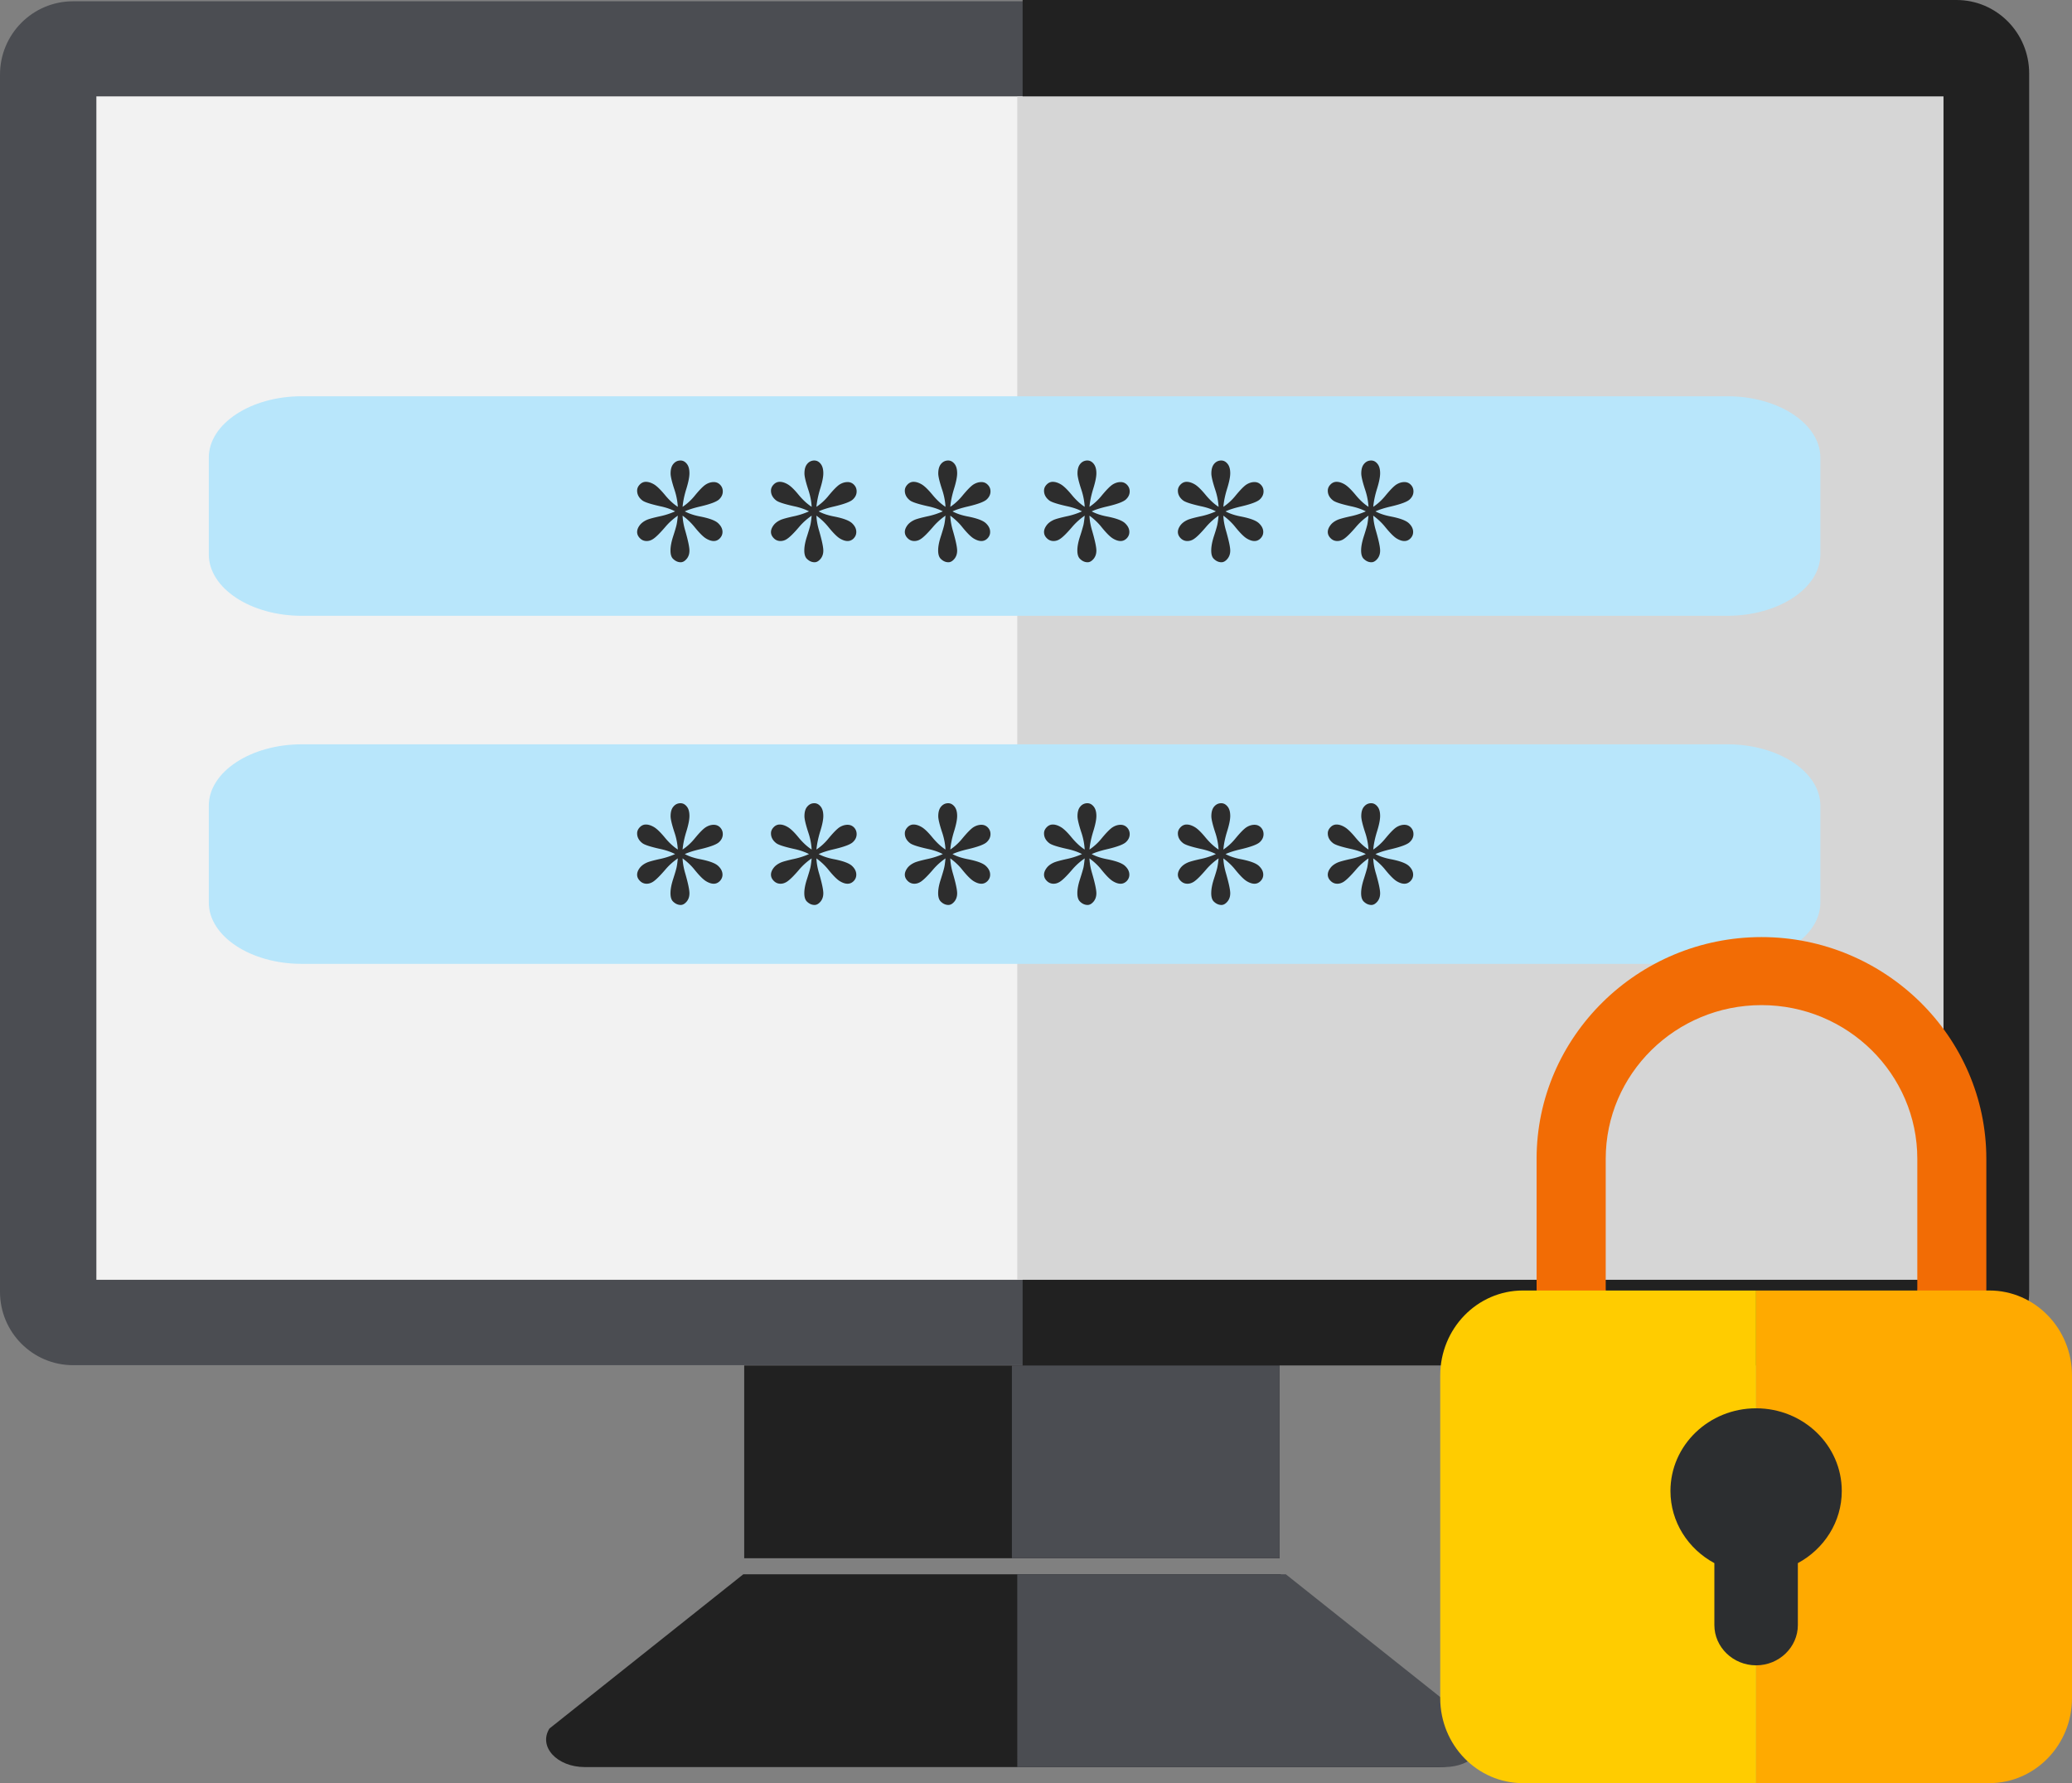
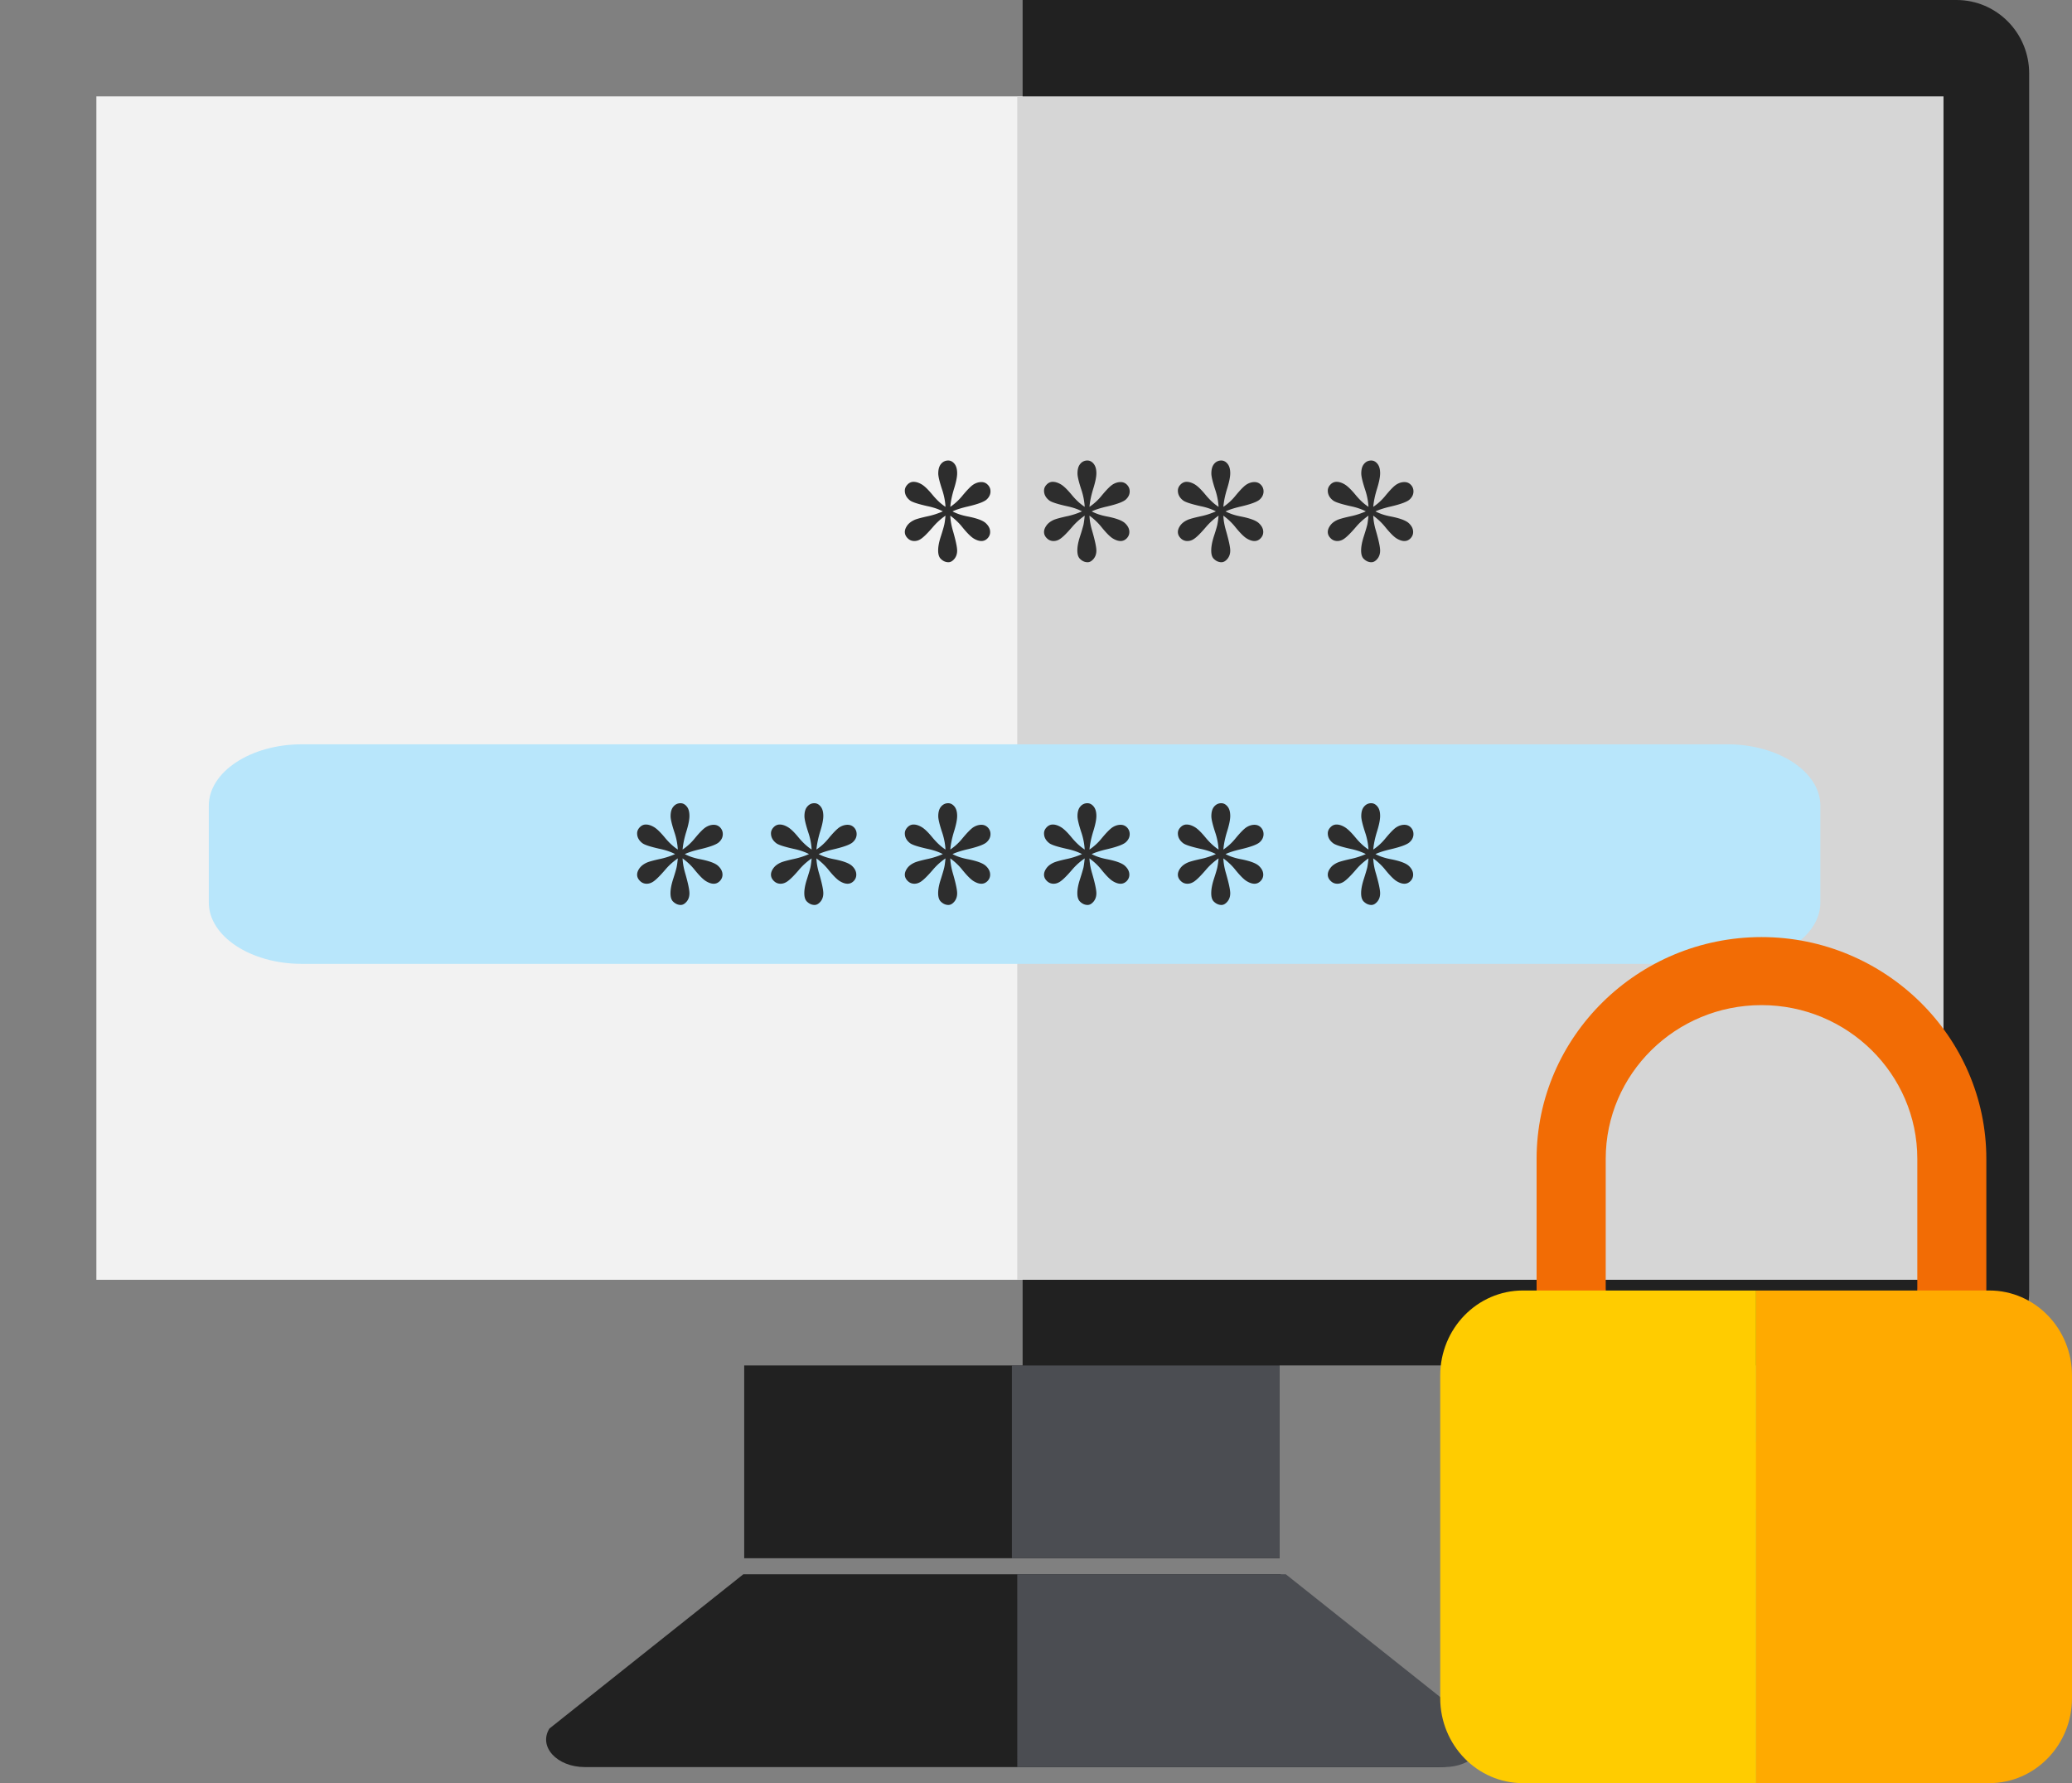
<svg xmlns="http://www.w3.org/2000/svg" width="387" height="333" viewBox="0 0 387 333">
  <rect x="0" y="0" width="387" height="333" fill="#808080" stroke="none" />
  <defs>
    <clipPath id="a">
-       <path d="M0 .24h377.625v254.706H0z" />
-     </clipPath>
+       </clipPath>
    <clipPath id="b">
      <path d="M0 333h389V0H0z" />
    </clipPath>
  </defs>
  <g clip-path="url(#a)">
    <path fill="#4b4d52" d="M377.625 13.936v227.315c0 7.563-6.102 13.696-13.638 13.696H13.649C6.107 254.947 0 248.814 0 241.251V13.936C0 6.373 6.107.24 13.649.24h350.338c7.536 0 13.638 6.133 13.638 13.696" />
  </g>
  <g clip-path="url(#b)">
    <path fill="#f2f2f2" d="M18 239h343V18H18z" />
  </g>
  <g clip-path="url(#b)">
    <path fill="#212121" d="M139 291h100v-36H139z" />
  </g>
  <g clip-path="url(#b)">
    <path fill="#212121" d="M268.755 330h-159.53c-5.192 0-8.7-3.8-6.612-7.189L138.827 294h100.337l36.237 28.811c2.054 3.389-1.426 7.189-6.646 7.189" />
  </g>
  <g clip-path="url(#b)">
    <path fill="#4b4d52" d="M189 291h50v-36h-50z" />
  </g>
  <g clip-path="url(#b)">
    <path fill="#212121" d="M379 13.712v227.576c0 7.572-6.075 13.712-13.579 13.712H191V0h174.421C372.925 0 379 6.14 379 13.712" />
  </g>
  <g clip-path="url(#b)">
    <path fill="#4b4d52" d="M269.755 330h-79.75L190 294h50.164l36.237 28.811c2.054 3.389-1.426 7.189-6.646 7.189" />
  </g>
  <g clip-path="url(#b)">
    <path fill="#d6d6d6" d="M190 239h173V18H190z" />
  </g>
  <g clip-path="url(#b)">
-     <path fill="#b8e6fb" d="M322.638 115H56.354C46.816 115 39 109.849 39 103.543V85.457C39 79.15 46.816 74 56.354 74h266.284C332.184 74 340 79.151 340 85.457v18.086c0 6.306-7.816 11.457-17.362 11.457" />
-   </g>
+     </g>
  <g clip-path="url(#b)">
    <path fill="#b8e6fb" d="M322.638 180H56.354C46.816 180 39 174.849 39 168.55v-18.093C39 144.15 46.816 139 56.354 139h266.284c9.546 0 17.362 5.151 17.362 11.457v18.092c0 6.3-7.816 11.451-17.362 11.451" />
  </g>
  <g clip-path="url(#b)">
-     <path fill="#2d2d2d" d="M126.6 94.65c-.06-1.05-.263-2.1-.607-3.14-.494-1.495-.741-2.523-.741-3.088 0-.79.172-1.394.537-1.807.349-.412.79-.615 1.316-.615.45 0 .843.203 1.17.615.339.413.495 1 .495 1.762 0 .689-.188 1.643-.564 2.874-.387 1.231-.623 2.36-.715 3.4.8-.532 1.52-1.18 2.16-1.943.982-1.214 1.718-1.954 2.207-2.247.467-.288.956-.435 1.45-.435.478 0 .881.17 1.209.52.322.338.483.75.483 1.219 0 .565-.23 1.067-.709 1.513-.483.44-1.686.887-3.593 1.327-1.117.26-2.052.553-2.793.892.763.412 1.681.723 2.766.937 1.756.334 2.911.757 3.448 1.26.548.508.827 1.055.827 1.648 0 .463-.177.853-.5 1.192-.327.339-.703.502-1.138.502-.435 0-.918-.158-1.445-.48-.537-.322-1.246-1.039-2.148-2.15a11.832 11.832 0 0 0-2.224-2.107c.033.87.2 1.812.505 2.834.516 1.807.774 3.038.774 3.693 0 .61-.167 1.124-.516 1.542-.349.417-.72.632-1.112.632-.531 0-1.02-.226-1.46-.666-.307-.316-.452-.83-.452-1.536 0-.734.167-1.61.5-2.643.333-1.027.542-1.739.628-2.123.091-.39.167-.97.242-1.733a11.775 11.775 0 0 0-2.24 1.993c-1.063 1.248-1.864 2.044-2.395 2.377-.387.249-.774.367-1.176.367-.5 0-.919-.17-1.263-.525-.354-.35-.526-.74-.526-1.169 0-.384.145-.779.446-1.202.306-.418.746-.768 1.343-1.04.386-.18 1.278-.428 2.68-.728a13.843 13.843 0 0 0 2.626-.875c-.784-.412-1.719-.734-2.809-.96-1.783-.4-2.879-.756-3.303-1.073-.655-.508-.983-1.117-.983-1.835 0-.412.161-.79.489-1.134.327-.34.709-.514 1.144-.514.483 0 .988.163 1.53.48.527.321 1.193.965 2.004 1.936.79.966 1.606 1.722 2.433 2.253" />
-   </g>
+     </g>
  <g clip-path="url(#b)">
-     <path fill="#2d2d2d" d="M151.6 94.65c-.054-1.05-.269-2.1-.612-3.14-.49-1.495-.736-2.523-.736-3.088 0-.79.172-1.394.537-1.807a1.65 1.65 0 0 1 1.31-.615c.457 0 .844.203 1.177.615.333.413.5 1 .5 1.762 0 .689-.189 1.643-.576 2.874-.38 1.231-.612 2.36-.709 3.4.795-.532 1.52-1.18 2.154-1.943.988-1.214 1.73-1.954 2.202-2.247.478-.288.967-.435 1.456-.435a1.6 1.6 0 0 1 1.219.52c.322.338.478.75.478 1.219 0 .565-.23 1.067-.714 1.513-.473.44-1.676.887-3.588 1.327-1.123.26-2.046.553-2.793.892.757.412 1.681.723 2.771.937 1.757.334 2.9.757 3.449 1.26.542.508.81 1.055.81 1.648 0 .463-.16.853-.483 1.192a1.54 1.54 0 0 1-1.15.502c-.429 0-.912-.158-1.444-.48-.526-.322-1.246-1.039-2.143-2.15a11.832 11.832 0 0 0-2.224-2.107c.033.87.194 1.812.505 2.834.521 1.807.78 3.038.78 3.693 0 .61-.173 1.124-.517 1.542-.354.417-.72.632-1.111.632-.548 0-1.026-.226-1.467-.666-.3-.316-.456-.83-.456-1.536 0-.734.166-1.61.505-2.643.327-1.027.537-1.739.628-2.123.091-.39.167-.97.242-1.733-.86.593-1.606 1.26-2.245 1.993-1.053 1.248-1.859 2.044-2.396 2.377a2.121 2.121 0 0 1-1.176.367c-.489 0-.913-.17-1.257-.525-.349-.35-.526-.74-.526-1.169 0-.384.145-.779.446-1.202.295-.418.746-.768 1.337-1.04.392-.18 1.29-.428 2.68-.728a13.944 13.944 0 0 0 2.637-.875c-.784-.412-1.724-.734-2.809-.96-1.788-.4-2.895-.756-3.308-1.073-.655-.508-.983-1.117-.983-1.835 0-.412.161-.79.489-1.134.322-.34.709-.514 1.15-.514.472 0 .982.163 1.514.48.542.321 1.208.965 2.003 1.936.8.966 1.622 1.722 2.444 2.253" />
-   </g>
+     </g>
  <g clip-path="url(#b)">
    <path fill="#2d2d2d" d="M176.597 94.65c-.059-1.05-.263-2.1-.606-3.14-.5-1.495-.747-2.523-.747-3.088 0-.79.183-1.394.537-1.807.36-.412.795-.615 1.321-.615.44 0 .832.203 1.17.615.333.413.5 1 .5 1.762 0 .689-.193 1.643-.575 2.874-.376 1.231-.623 2.36-.703 3.4.79-.532 1.509-1.18 2.148-1.943.993-1.214 1.728-1.954 2.2-2.247.479-.288.962-.435 1.461-.435.478 0 .876.17 1.203.52.333.338.494.75.494 1.219 0 .565-.236 1.067-.714 1.513-.483.44-1.68.887-3.597 1.327-1.112.26-2.046.553-2.782.892.747.412 1.68.723 2.76.937 1.756.334 2.91.757 3.452 1.26.548.508.817 1.055.817 1.648 0 .463-.167.853-.489 1.192-.328.339-.709.502-1.144.502-.435 0-.918-.158-1.45-.48-.525-.322-1.245-1.039-2.142-2.15-.59-.746-1.337-1.452-2.217-2.107.027.87.193 1.812.494 2.834.52 1.807.784 3.038.784 3.693 0 .61-.172 1.124-.516 1.542-.349.417-.72.632-1.111.632-.542 0-1.03-.226-1.46-.666-.306-.316-.462-.83-.462-1.536 0-.734.166-1.61.51-2.643.327-1.027.537-1.739.623-2.123.096-.39.166-.97.241-1.733a11.938 11.938 0 0 0-2.239 1.993c-1.063 1.248-1.863 2.044-2.394 2.377a2.12 2.12 0 0 1-1.176.367c-.5 0-.913-.17-1.262-.525-.349-.35-.526-.74-.526-1.169 0-.384.15-.779.446-1.202.3-.418.751-.768 1.342-1.04.392-.18 1.283-.428 2.674-.728a13.936 13.936 0 0 0 2.636-.875c-.784-.412-1.718-.734-2.808-.96-1.783-.4-2.889-.756-3.313-1.073-.65-.508-.977-1.117-.977-1.835 0-.412.166-.79.494-1.134.322-.34.709-.514 1.138-.514.483 0 .988.163 1.525.48.537.321 1.203.965 2.003 1.936.8.966 1.61 1.722 2.437 2.253" />
  </g>
  <g clip-path="url(#b)">
    <path fill="#2d2d2d" d="M202.597 94.65c-.064-1.05-.263-2.1-.606-3.14-.5-1.495-.741-2.523-.741-3.088 0-.79.171-1.394.531-1.807a1.662 1.662 0 0 1 1.321-.615c.446 0 .838.203 1.17.615.333.413.505 1 .505 1.762 0 .689-.198 1.643-.58 2.874-.38 1.231-.622 2.36-.708 3.4a10.233 10.233 0 0 0 2.153-1.943c.988-1.214 1.728-1.954 2.206-2.247.473-.288.961-.435 1.455-.435.473 0 .88.17 1.208.52.323.338.489.75.489 1.219 0 .565-.236 1.067-.714 1.513-.483.44-1.675.887-3.597 1.327-1.117.26-2.046.553-2.787.892.757.412 1.675.723 2.765.937 1.756.334 2.905.757 3.447 1.26.548.508.822 1.055.822 1.648 0 .463-.167.853-.489 1.192-.333.339-.714.502-1.144.502-.435 0-.923-.158-1.45-.48-.53-.322-1.245-1.039-2.142-2.15-.59-.746-1.331-1.452-2.222-2.107.026.87.198 1.812.504 2.834.521 1.807.784 3.038.784 3.693 0 .61-.177 1.124-.52 1.542-.355.417-.72.632-1.112.632-.542 0-1.03-.226-1.46-.666-.306-.316-.462-.83-.462-1.536 0-.734.166-1.61.505-2.643a37.34 37.34 0 0 0 .633-2.123c.086-.39.161-.97.236-1.733-.859.593-1.6 1.26-2.244 1.993-1.058 1.248-1.858 2.044-2.395 2.377a2.103 2.103 0 0 1-1.17.367c-.494 0-.918-.17-1.267-.525-.355-.35-.521-.74-.521-1.169 0-.384.15-.779.451-1.202.295-.418.741-.768 1.337-1.04.387-.18 1.283-.428 2.674-.728a13.76 13.76 0 0 0 2.63-.875c-.773-.412-1.717-.734-2.797-.96-1.788-.4-2.894-.756-3.312-1.073-.655-.508-.983-1.117-.983-1.835 0-.412.156-.79.489-1.134.327-.34.708-.514 1.143-.514.483 0 .983.163 1.525.48.532.321 1.203.965 2.003 1.936.794.966 1.61 1.722 2.437 2.253" />
  </g>
  <g clip-path="url(#b)">
    <path fill="#2d2d2d" d="M227.6 94.65c-.06-1.05-.263-2.1-.607-3.14-.494-1.495-.741-2.523-.741-3.088 0-.79.177-1.394.531-1.807a1.67 1.67 0 0 1 1.322-.615c.446 0 .838.203 1.17.615.339.413.505 1 .505 1.762 0 .689-.198 1.643-.58 2.874-.386 1.231-.617 2.36-.703 3.4a10.2 10.2 0 0 0 2.154-1.943c.988-1.214 1.718-1.954 2.202-2.247.472-.288.961-.435 1.455-.435.478 0 .881.17 1.209.52.322.338.483.75.483 1.219 0 .565-.23 1.067-.709 1.513-.483.44-1.686.887-3.593 1.327-1.123.26-2.052.553-2.793.892.757.412 1.681.723 2.766.937 1.756.334 2.911.757 3.448 1.26.548.508.827 1.055.827 1.648 0 .463-.172.853-.5 1.192-.327.339-.708.502-1.138.502-.435 0-.918-.158-1.45-.48-.532-.322-1.246-1.039-2.148-2.15-.591-.746-1.332-1.452-2.213-2.107.027.87.199 1.812.5 2.834.515 1.807.783 3.038.783 3.693 0 .61-.177 1.124-.526 1.542-.349.417-.72.632-1.112.632-.531 0-1.026-.226-1.46-.666-.307-.316-.452-.83-.452-1.536 0-.734.161-1.61.494-2.643.339-1.027.548-1.739.634-2.123.086-.39.172-.97.242-1.733a12.148 12.148 0 0 0-2.245 1.993c-1.058 1.248-1.853 2.044-2.39 2.377a2.121 2.121 0 0 1-1.176.367 1.7 1.7 0 0 1-1.268-.525c-.35-.35-.521-.74-.521-1.169 0-.384.15-.779.446-1.202.306-.418.746-.768 1.343-1.04.386-.18 1.278-.428 2.68-.728a13.718 13.718 0 0 0 2.626-.875c-.779-.412-1.713-.734-2.804-.96-1.788-.4-2.884-.756-3.308-1.073-.655-.508-.983-1.117-.983-1.835 0-.412.161-.79.489-1.134.327-.34.714-.514 1.144-.514.483 0 .983.163 1.53.48.532.321 1.198.965 1.998 1.936.8.966 1.612 1.722 2.439 2.253" />
  </g>
  <g clip-path="url(#b)">
    <path fill="#2d2d2d" d="M255.6 94.65c-.06-1.05-.263-2.1-.607-3.14-.494-1.495-.741-2.523-.741-3.088 0-.79.172-1.394.537-1.807.349-.412.79-.615 1.316-.615.45 0 .843.203 1.17.615.339.413.5 1 .5 1.762 0 .689-.188 1.643-.57 2.874-.386 1.231-.622 2.36-.714 3.4.8-.532 1.52-1.18 2.16-1.943.988-1.214 1.718-1.954 2.202-2.247.472-.288.966-.435 1.455-.435.478 0 .886.17 1.214.52.322.338.478.75.478 1.219 0 .565-.231 1.067-.714 1.513-.473.44-1.681.887-3.588 1.327-1.117.26-2.046.553-2.793.892.763.412 1.681.723 2.771.937 1.757.334 2.9.757 3.449 1.26.542.508.816 1.055.816 1.648 0 .463-.167.853-.489 1.192-.327.339-.709.502-1.144.502-.44 0-.918-.158-1.45-.48-.526-.322-1.24-1.039-2.143-2.15-.596-.746-1.343-1.452-2.224-2.107.033.87.194 1.812.505 2.834.521 1.807.78 3.038.78 3.693 0 .61-.173 1.124-.517 1.542-.354.417-.72.632-1.111.632-.537 0-1.026-.226-1.467-.666-.3-.316-.456-.83-.456-1.536 0-.734.172-1.61.505-2.643.333-1.027.537-1.739.634-2.123.085-.39.16-.97.236-1.733a11.941 11.941 0 0 0-2.24 1.993c-1.058 1.248-1.869 2.044-2.395 2.377a2.138 2.138 0 0 1-1.182.367c-.489 0-.913-.17-1.257-.525-.354-.35-.526-.74-.526-1.169 0-.384.145-.779.451-1.202.29-.418.741-.768 1.332-1.04.392-.18 1.29-.428 2.68-.728a14.072 14.072 0 0 0 2.637-.875c-.784-.412-1.724-.734-2.809-.96-1.788-.4-2.89-.756-3.303-1.073-.66-.508-.988-1.117-.988-1.835 0-.412.161-.79.489-1.134.322-.34.709-.514 1.15-.514.472 0 .982.163 1.52.48.53.321 1.202.965 2.008 1.936.79.966 1.611 1.722 2.433 2.253" />
  </g>
  <g clip-path="url(#b)">
    <path fill="#2d2d2d" d="M126.6 158.653a12.1 12.1 0 0 0-.607-3.138c-.494-1.496-.741-2.523-.741-3.088 0-.796.172-1.4.537-1.806.349-.412.79-.621 1.316-.621.45 0 .843.209 1.17.62.339.407.495.994.495 1.762 0 .683-.188 1.643-.564 2.868-.387 1.23-.623 2.365-.715 3.403.8-.536 1.52-1.18 2.16-1.947.982-1.208 1.718-1.948 2.207-2.241.467-.288.956-.435 1.45-.435.478 0 .881.17 1.209.508.322.35.483.757.483 1.23 0 .565-.23 1.068-.709 1.508-.483.446-1.686.886-3.593 1.332-1.117.26-2.052.553-2.793.892.763.412 1.681.723 2.766.937 1.756.333 2.911.756 3.448 1.259.548.502.827 1.055.827 1.648 0 .457-.177.852-.5 1.191-.327.333-.703.502-1.138.502-.435 0-.918-.158-1.445-.48-.537-.321-1.246-1.038-2.148-2.15-.596-.75-1.337-1.45-2.224-2.105.033.869.2 1.811.505 2.833.516 1.8.774 3.031.774 3.686 0 .61-.167 1.13-.516 1.547-.349.418-.72.632-1.112.632-.531 0-1.02-.226-1.46-.666-.307-.322-.452-.83-.452-1.535 0-.734.167-1.615.5-2.642.333-1.033.542-1.739.628-2.128.091-.395.167-.965.242-1.727a11.774 11.774 0 0 0-2.24 1.992c-1.063 1.248-1.864 2.038-2.395 2.377-.387.242-.774.366-1.176.366-.5 0-.919-.18-1.263-.53-.354-.35-.526-.734-.526-1.163 0-.384.145-.785.446-1.202.306-.418.746-.768 1.343-1.039.386-.186 1.278-.429 2.68-.734a13.826 13.826 0 0 0 2.626-.869c-.784-.412-1.719-.734-2.809-.965-1.783-.395-2.879-.751-3.303-1.073-.655-.502-.983-1.117-.983-1.834 0-.412.161-.785.489-1.13.327-.344.709-.518 1.144-.518.483 0 .988.163 1.53.485.527.316 1.193.96 2.004 1.936.79.965 1.606 1.716 2.433 2.252" />
  </g>
  <g clip-path="url(#b)">
    <path fill="#2d2d2d" d="M151.6 158.653a11.891 11.891 0 0 0-.612-3.138c-.49-1.496-.736-2.523-.736-3.088 0-.796.172-1.4.537-1.806.349-.412.79-.621 1.31-.621.457 0 .844.209 1.177.62.333.407.5.994.5 1.762 0 .683-.189 1.643-.576 2.868-.38 1.23-.612 2.365-.709 3.403.795-.536 1.52-1.18 2.154-1.947.988-1.208 1.73-1.948 2.202-2.241.478-.288.967-.435 1.456-.435s.886.17 1.219.508c.322.35.478.757.478 1.23 0 .565-.23 1.068-.714 1.508-.473.446-1.676.886-3.588 1.332-1.123.26-2.046.553-2.793.892.757.412 1.681.723 2.771.937 1.757.333 2.9.756 3.449 1.259.542.502.81 1.055.81 1.648 0 .457-.16.852-.483 1.191-.327.333-.709.502-1.15.502-.429 0-.912-.158-1.444-.48-.526-.321-1.246-1.038-2.143-2.15-.596-.75-1.337-1.45-2.224-2.105.033.869.194 1.811.505 2.833.521 1.8.78 3.031.78 3.686 0 .61-.173 1.13-.517 1.547-.354.418-.72.632-1.111.632-.548 0-1.026-.226-1.467-.666-.3-.322-.456-.83-.456-1.535 0-.734.166-1.615.505-2.642.327-1.033.537-1.739.628-2.128.091-.395.167-.965.242-1.727a11.976 11.976 0 0 0-2.245 1.992c-1.053 1.248-1.859 2.038-2.396 2.377-.38.242-.773.366-1.176.366-.489 0-.913-.18-1.257-.53-.349-.35-.526-.734-.526-1.163 0-.384.145-.785.446-1.202.295-.418.746-.768 1.337-1.039.392-.186 1.29-.429 2.68-.734a13.926 13.926 0 0 0 2.637-.869c-.784-.412-1.724-.734-2.809-.965-1.788-.395-2.895-.751-3.308-1.073-.655-.502-.983-1.117-.983-1.834 0-.412.161-.785.489-1.13.322-.344.709-.518 1.15-.518.472 0 .982.163 1.514.485.542.316 1.208.96 2.003 1.936.8.965 1.622 1.716 2.444 2.252" />
  </g>
  <g clip-path="url(#b)">
    <path fill="#2d2d2d" d="M176.597 158.653a12.123 12.123 0 0 0-.606-3.138c-.5-1.496-.747-2.523-.747-3.088 0-.796.183-1.4.537-1.806.36-.412.795-.621 1.321-.621.44 0 .832.209 1.17.62.333.407.5.994.5 1.762 0 .683-.193 1.643-.575 2.868-.376 1.23-.623 2.365-.703 3.403.79-.536 1.509-1.18 2.148-1.947.993-1.208 1.728-1.948 2.2-2.241.479-.288.962-.435 1.461-.435.478 0 .876.17 1.203.508.333.35.494.757.494 1.23 0 .565-.236 1.068-.714 1.508-.483.446-1.68.886-3.597 1.332-1.112.26-2.046.553-2.782.892.747.412 1.68.723 2.76.937 1.756.333 2.91.756 3.452 1.259.548.502.817 1.055.817 1.648 0 .457-.167.852-.489 1.191-.328.333-.709.502-1.144.502-.435 0-.918-.158-1.45-.48-.525-.321-1.245-1.038-2.142-2.15-.59-.75-1.337-1.45-2.217-2.105.027.869.193 1.811.494 2.833.52 1.8.784 3.031.784 3.686 0 .61-.172 1.13-.516 1.547-.349.418-.72.632-1.111.632-.542 0-1.03-.226-1.46-.666-.306-.322-.462-.83-.462-1.535 0-.734.166-1.615.51-2.642.327-1.033.537-1.739.623-2.128.096-.395.166-.965.241-1.727a11.937 11.937 0 0 0-2.239 1.992c-1.063 1.248-1.863 2.038-2.394 2.377-.381.242-.773.366-1.176.366-.5 0-.913-.18-1.262-.53-.349-.35-.526-.734-.526-1.163 0-.384.15-.785.446-1.202.3-.418.751-.768 1.342-1.039.392-.186 1.283-.429 2.674-.734a13.918 13.918 0 0 0 2.636-.869c-.784-.412-1.718-.734-2.808-.965-1.783-.395-2.889-.751-3.313-1.073-.65-.502-.977-1.117-.977-1.834 0-.412.166-.785.494-1.13.322-.344.709-.518 1.138-.518.483 0 .988.163 1.525.485.537.316 1.203.96 2.003 1.936.8.965 1.61 1.716 2.437 2.252" />
  </g>
  <g clip-path="url(#b)">
    <path fill="#2d2d2d" d="M202.597 158.653a12.332 12.332 0 0 0-.606-3.138c-.5-1.496-.741-2.523-.741-3.088 0-.796.171-1.4.531-1.806a1.67 1.67 0 0 1 1.321-.621c.446 0 .838.209 1.17.62.333.407.505.994.505 1.762 0 .683-.198 1.643-.58 2.868-.38 1.23-.622 2.365-.708 3.403a10.226 10.226 0 0 0 2.153-1.947c.988-1.208 1.728-1.948 2.206-2.241.473-.288.961-.435 1.455-.435.473 0 .88.17 1.208.508.323.35.489.757.489 1.23 0 .565-.236 1.068-.714 1.508-.483.446-1.675.886-3.597 1.332-1.117.26-2.046.553-2.787.892.757.412 1.675.723 2.765.937 1.756.333 2.905.756 3.447 1.259.548.502.822 1.055.822 1.648 0 .457-.167.852-.489 1.191-.333.333-.714.502-1.144.502-.435 0-.923-.158-1.45-.48-.53-.321-1.245-1.038-2.142-2.15-.59-.75-1.331-1.45-2.222-2.105.026.869.198 1.811.504 2.833.521 1.8.784 3.031.784 3.686 0 .61-.177 1.13-.52 1.547-.355.418-.72.632-1.112.632-.542 0-1.03-.226-1.46-.666-.306-.322-.462-.83-.462-1.535 0-.734.166-1.615.505-2.642.332-1.033.536-1.739.633-2.128.086-.395.161-.965.236-1.727a12.1 12.1 0 0 0-2.244 1.992c-1.058 1.248-1.858 2.038-2.395 2.377-.38.242-.767.366-1.17.366a1.73 1.73 0 0 1-1.267-.53c-.355-.35-.521-.734-.521-1.163 0-.384.15-.785.451-1.202.295-.418.741-.768 1.337-1.039.387-.186 1.283-.429 2.674-.734a13.744 13.744 0 0 0 2.63-.869c-.773-.412-1.717-.734-2.797-.965-1.788-.395-2.894-.751-3.312-1.073-.655-.502-.983-1.117-.983-1.834 0-.412.156-.785.489-1.13.327-.344.708-.518 1.143-.518.483 0 .983.163 1.525.485.532.316 1.203.96 2.003 1.936.794.965 1.61 1.716 2.437 2.252" />
  </g>
  <g clip-path="url(#b)">
    <path fill="#2d2d2d" d="M227.6 158.653a12.1 12.1 0 0 0-.607-3.138c-.494-1.496-.741-2.523-.741-3.088 0-.796.177-1.4.531-1.806.355-.412.795-.621 1.322-.621.446 0 .838.209 1.17.62.339.407.505.994.505 1.762 0 .683-.198 1.643-.58 2.868-.386 1.23-.617 2.365-.703 3.403a10.228 10.228 0 0 0 2.154-1.947c.988-1.208 1.718-1.948 2.202-2.241.472-.288.961-.435 1.455-.435.478 0 .881.17 1.209.508.322.35.483.757.483 1.23 0 .565-.23 1.068-.709 1.508-.483.446-1.686.886-3.593 1.332-1.123.26-2.052.553-2.793.892.757.412 1.681.723 2.766.937 1.756.333 2.911.756 3.448 1.259.548.502.827 1.055.827 1.648 0 .457-.172.852-.5 1.191-.327.333-.708.502-1.138.502-.435 0-.918-.158-1.45-.48-.532-.321-1.246-1.038-2.148-2.15-.591-.75-1.332-1.45-2.213-2.105.027.869.199 1.811.5 2.833.515 1.8.783 3.031.783 3.686 0 .61-.177 1.13-.526 1.547-.349.418-.72.632-1.112.632-.531 0-1.026-.226-1.46-.666-.307-.322-.452-.83-.452-1.535 0-.734.161-1.615.494-2.642.339-1.033.548-1.739.634-2.128.086-.395.172-.965.242-1.727a12.147 12.147 0 0 0-2.245 1.992c-1.058 1.248-1.853 2.038-2.39 2.377-.382.242-.774.366-1.176.366-.5 0-.919-.18-1.268-.53-.35-.35-.521-.734-.521-1.163 0-.384.15-.785.446-1.202.306-.418.746-.768 1.343-1.039.386-.186 1.278-.429 2.68-.734a13.702 13.702 0 0 0 2.626-.869c-.779-.412-1.713-.734-2.804-.965-1.788-.395-2.884-.751-3.308-1.073-.655-.502-.983-1.117-.983-1.834 0-.412.161-.785.489-1.13.327-.344.714-.518 1.144-.518.483 0 .983.163 1.53.485.532.316 1.198.96 1.998 1.936.8.965 1.612 1.716 2.439 2.252" />
  </g>
  <g clip-path="url(#b)">
    <path fill="#2d2d2d" d="M255.6 158.653a12.1 12.1 0 0 0-.607-3.138c-.494-1.496-.741-2.523-.741-3.088 0-.796.172-1.4.537-1.806.349-.412.79-.621 1.316-.621.45 0 .843.209 1.17.62.339.407.5.994.5 1.762 0 .683-.188 1.643-.57 2.868-.386 1.23-.622 2.365-.714 3.403.8-.536 1.52-1.18 2.16-1.947.988-1.208 1.718-1.948 2.202-2.241.472-.288.966-.435 1.455-.435.478 0 .886.17 1.214.508.322.35.478.757.478 1.23 0 .565-.231 1.068-.714 1.508-.473.446-1.681.886-3.588 1.332-1.117.26-2.046.553-2.793.892.763.412 1.681.723 2.771.937 1.757.333 2.9.756 3.449 1.259.542.502.816 1.055.816 1.648 0 .457-.167.852-.489 1.191-.327.333-.709.502-1.144.502-.44 0-.918-.158-1.45-.48-.526-.321-1.24-1.038-2.143-2.15-.596-.75-1.343-1.45-2.224-2.105.033.869.194 1.811.505 2.833.521 1.8.78 3.031.78 3.686 0 .61-.173 1.13-.517 1.547-.354.418-.72.632-1.111.632-.537 0-1.026-.226-1.467-.666-.3-.322-.456-.83-.456-1.535 0-.734.172-1.615.505-2.642.333-1.033.537-1.739.634-2.128.085-.395.16-.965.236-1.727a11.94 11.94 0 0 0-2.24 1.992c-1.058 1.248-1.869 2.038-2.395 2.377-.387.242-.774.366-1.182.366-.489 0-.913-.18-1.257-.53-.354-.35-.526-.734-.526-1.163 0-.384.145-.785.451-1.202.29-.418.741-.768 1.332-1.039.392-.186 1.29-.429 2.68-.734a14.053 14.053 0 0 0 2.637-.869c-.784-.412-1.724-.734-2.809-.965-1.788-.395-2.89-.751-3.303-1.073-.66-.502-.988-1.117-.988-1.834 0-.412.161-.785.489-1.13.322-.344.709-.518 1.15-.518.472 0 .982.163 1.52.485.53.316 1.202.96 2.008 1.936.79.965 1.611 1.716 2.433 2.252" />
  </g>
  <g clip-path="url(#b)">
    <path fill="#f26c05" d="M358.665 187.155c7.601 7.497 12.335 17.862 12.335 29.252v24.152C371 263.356 352.104 282 329.009 282 305.902 282 287 263.356 287 240.559v-24.152C287 193.615 305.902 175 329.009 175c11.536 0 22.032 4.658 29.656 12.155m-29.656 82.129c16.046 0 29.099-12.875 29.099-28.725v-24.152c0-15.839-13.053-28.702-29.1-28.702-16.063 0-29.099 12.863-29.099 28.702v24.152c0 15.85 13.036 28.725 29.1 28.725" />
  </g>
  <g clip-path="url(#b)">
    <path fill="#fa0" d="M328 241h43.561c8.524 0 15.439 7.108 15.439 15.876v60.253c0 8.763-6.915 15.871-15.439 15.871H328z" />
  </g>
  <g clip-path="url(#b)">
    <path fill="#fc0" d="M328 333h-43.558c-8.523 0-15.442-7.108-15.442-15.876v-60.248c0-8.768 6.919-15.876 15.442-15.876H328z" />
  </g>
  <g clip-path="url(#b)">
-     <path fill="#2c2e30" d="M344 278.439c0-8.527-7.162-15.439-15.997-15.439S312 269.912 312 278.439c0 5.793 3.306 10.833 8.203 13.475v11.564c0 4.132 3.5 7.522 7.8 7.522 4.293 0 7.794-3.39 7.794-7.522v-11.564c4.891-2.642 8.203-7.682 8.203-13.475" />
-   </g>
+     </g>
</svg>